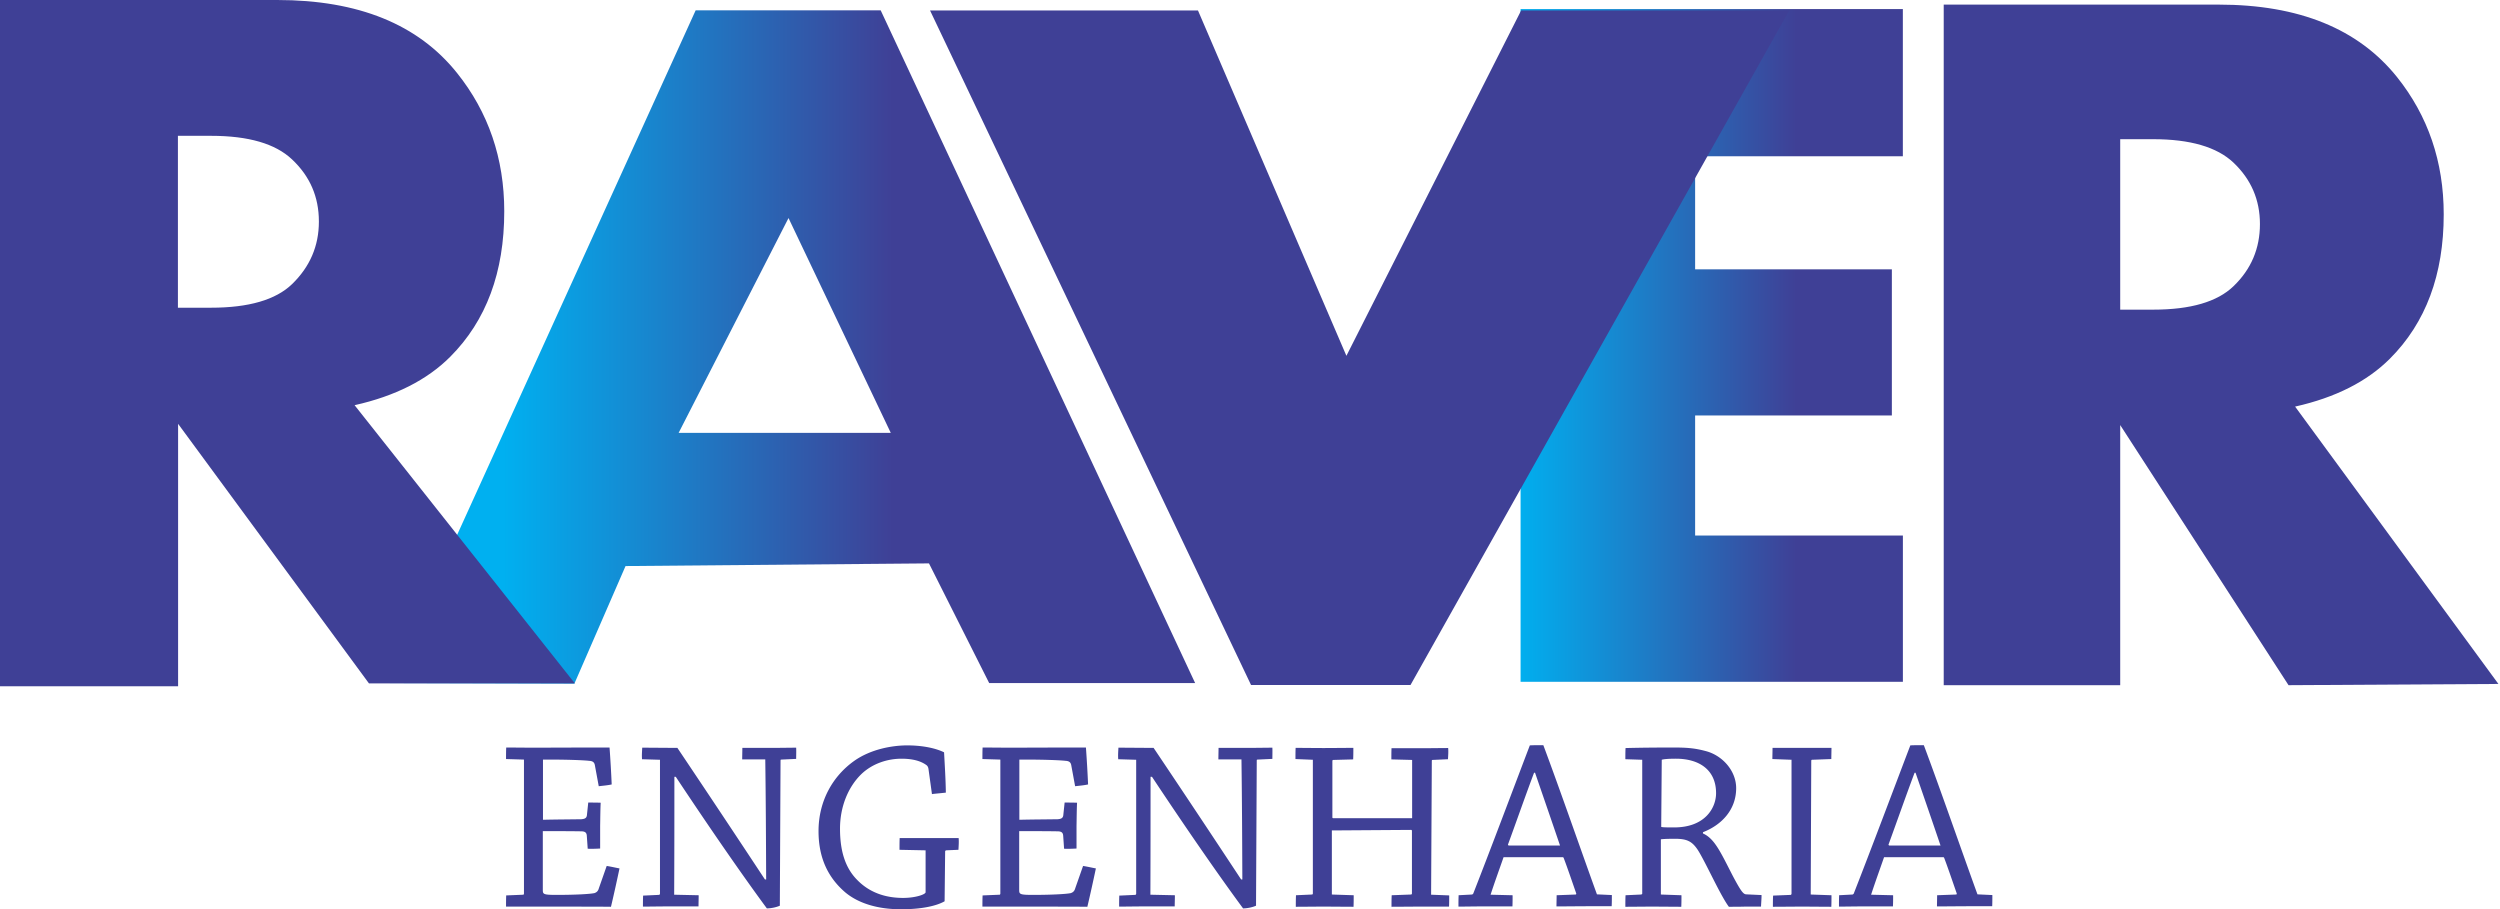
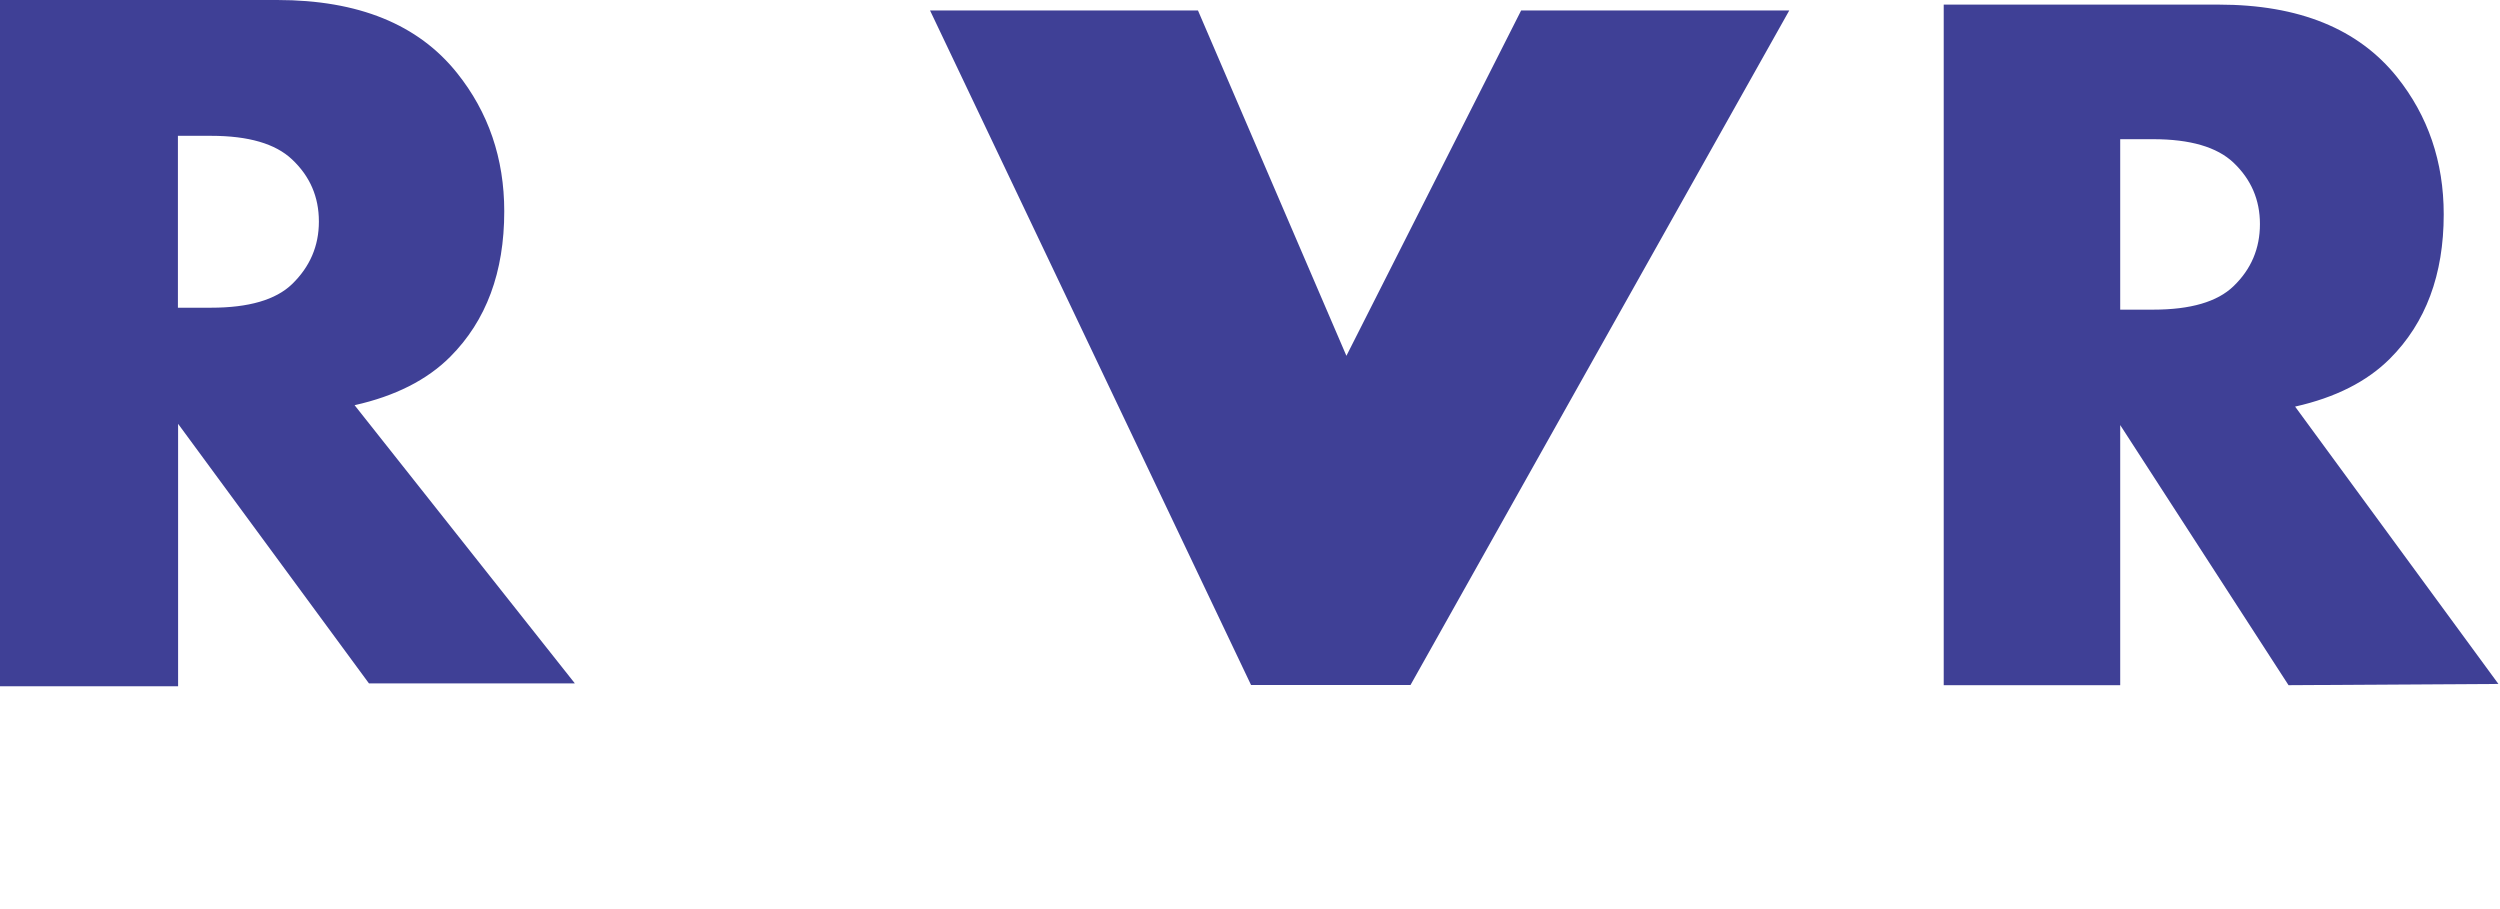
<svg xmlns="http://www.w3.org/2000/svg" width="121" height="44" fill="none">
  <g clip-path="url(#a)">
-     <path fill="#3F4096" d="M24.5 43.338c-.008.18-.008.37-.008.542h1.401c1.598 0 3.137 0 3.678.008.146-.618.284-1.246.413-1.856-.18-.034-.404-.086-.62-.12l-.377 1.074c-.035.129-.095.198-.215.24-.198.044-.877.087-1.84.087-.635 0-.66-.035-.66-.241v-2.845c.712 0 1.314 0 1.847.009.197 0 .275.06.283.223l.043.62c.198.008.413 0 .602-.01v-1.09c.008-.379.008-.774.026-1.127-.18-.008-.404-.008-.602-.008l-.06.567c-.009.155-.06.223-.275.24-.636.01-1.195.01-1.856.026v-2.913h.352c.782 0 1.59.026 1.882.06.19.009.25.086.275.198l.19 1.031c.223-.026.437-.043.627-.086a62.235 62.235 0 0 0-.104-1.787h-1.014c-.292 0-2.286.008-2.63.008-.463 0-.945-.008-1.357-.008-.009.18-.009.378-.009.558l.868.026v6.488s-.008.052-.034.052l-.817.034h-.008ZM31.127 43.338c-.009.163-.009.37-.009.542.335 0 .73-.009 1.126-.009h1.564c0-.163.008-.37.008-.541l-1.186-.026c.01-1.908.01-3.799.01-5.706h.068c1.538 2.32 3.17 4.692 4.408 6.368.215 0 .473-.06.628-.13l.034-7.012c0-.051.009-.06.035-.06l.721-.034c0-.164.009-.37 0-.542-.335 0-.73.009-1.134.009h-1.47c0 .18-.008.378-.008.558h1.117c.026 1.943.035 3.885.043 5.81h-.06a910.103 910.103 0 0 0-4.237-6.368c-.533 0-1.186-.009-1.701-.009-.009.18-.026.378-.009.559l.868.026v6.488s-.009.051-.052.051l-.756.035-.008-.009ZM45.117 38.431c.224-.025.447-.043.662-.068-.009-.654-.052-1.324-.086-1.951-.404-.198-1.031-.335-1.787-.335-.714 0-1.762.18-2.57.756-1.014.722-1.719 1.916-1.719 3.394 0 1.35.499 2.286 1.306 2.974.636.524 1.564.808 2.69.808.963 0 1.702-.155 2.106-.387l.026-2.423s.025-.043.043-.043l.601-.026c.009-.18.026-.387.009-.567h-2.854c-.008.18-.008.378-.008.567l1.263.026v2.028c0 .103-.481.275-1.091.275-.662 0-1.53-.155-2.226-.877-.593-.601-.825-1.435-.825-2.475s.378-2.002 1.031-2.638c.567-.542 1.315-.748 1.942-.748.482 0 .911.086 1.22.318.07.06.087.146.095.224l.164 1.186.008-.018ZM47.558 43.338c-.009.18-.009.37-.009.542h1.401c1.598 0 3.137 0 3.678.008.146-.618.284-1.246.413-1.856-.18-.034-.404-.086-.62-.12l-.377 1.074c-.035.129-.095.198-.215.24-.198.044-.877.087-1.84.087-.635 0-.66-.035-.66-.241v-2.845c.712 0 1.314 0 1.847.009.197 0 .275.06.283.223l.043.62c.198.008.413 0 .602-.01v-1.09c.008-.379.008-.774.026-1.127-.18-.008-.404-.008-.602-.008l-.06.567c-.009.155-.06.223-.275.24-.636.01-1.195.01-1.856.026v-2.913h.352c.782 0 1.59.026 1.882.06.19.009.25.086.275.198l.19 1.031c.223-.026.437-.043.627-.086a62.598 62.598 0 0 0-.104-1.787h-1.014c-.292 0-2.286.008-2.63.008-.463 0-.945-.008-1.357-.008-.009.18-.009.378-.009.558l.868.026v6.488s-.008.052-.034.052l-.817.034h-.008ZM54.175 43.338c-.009.163-.009.37-.009.542.336 0 .73-.009 1.126-.009h1.564c0-.163.009-.37.009-.541l-1.186-.026c.008-1.908.008-3.799.008-5.706h.07c1.538 2.32 3.17 4.692 4.408 6.368.215 0 .473-.06.627-.13l.035-7.012c0-.051.008-.06.034-.06l.722-.034c0-.164.008-.37 0-.542-.335 0-.73.009-1.135.009h-1.47c0 .18-.008.378-.008.558h1.117c.026 1.943.035 3.885.043 5.81h-.06a906.58 906.58 0 0 0-4.236-6.368c-.533 0-1.186-.009-1.702-.009-.009.18-.026.378-.009.559l.868.026v6.488s-.008.051-.051.051l-.756.035-.009-.009ZM62.726 43.33c-.009.189-.009.378-.009.558.404 0 .885-.008 1.324-.008.48 0 1.04.008 1.47.008.008-.18.008-.386.008-.558l-1.057-.035v-3.102l3.832-.026c.035 0 .044.026.044.052v3.033s-.01.043-.043.043l-.937.035c-.009.18-.009.378-.009.558.43 0 .963-.008 1.435-.008h1.35c.008-.18.008-.379.008-.542l-.876-.034.034-6.48s0-.043.026-.043l.756-.034c.009-.163.026-.37.009-.542-.37 0-.825.009-1.264.009H67.35c-.008.163-.008.37-.008.541l1.005.026V39.6H64.53c-.043 0-.043-.026-.043-.052v-2.724s.01-.043.035-.043l.971-.026c.009-.189.009-.378.009-.558-.439 0-.971.008-1.444.008-.439 0-.946-.008-1.35-.008-.008.18-.008.37-.008.541l.842.035v6.48s-.008.042-.043.042l-.773.035ZM70.598 43.338c-.009.18-.009.352-.009.542.318 0 .696-.009 1.04-.009h1.573c.008-.18.008-.37.008-.541l-1.066-.026c.181-.559.43-1.246.628-1.814h2.827c.052-.008.069 0 .086.043.19.499.413 1.16.602 1.702.008.026 0 .06-.026.06l-.92.035c0 .18-.008.37-.008.541.472 0 1.014-.009 1.564-.009h1.108c.009-.163.009-.37.009-.541l-.722-.034c-.773-2.132-1.796-5.088-2.595-7.22-.258 0-.507 0-.653.01-.808 2.122-1.908 5.053-2.733 7.158-.009.034-.034.043-.06.06l-.662.035.009.008Zm3.695-5.947c.378 1.1.842 2.44 1.212 3.532H73.02s-.052-.025-.026-.068c.387-1.057.851-2.38 1.255-3.455h.052l-.009-.009ZM79.484 36.773v6.488s-.026.034-.06.034l-.748.035c-.009.18-.009.37-.009.558.378 0 .825-.008 1.29-.008.463 0 1.03.008 1.417.008.009-.189.009-.378.009-.558l-.997-.035v-2.672c.06-.009.215-.026.688-.026.584 0 .825.129 1.1.541.378.593 1.09 2.2 1.503 2.75.164 0 .559 0 .774-.008h.782c.008-.19.026-.378.026-.559l-.73-.034c-.147 0-.25-.12-.654-.877-.593-1.151-.885-1.822-1.452-2.07v-.061c.91-.352 1.607-1.092 1.607-2.131 0-.843-.662-1.573-1.444-1.788-.567-.154-.945-.18-1.624-.18-.782 0-1.624.008-2.286.026-.009.18-.009.369-.009.54l.817.027Zm.945 0c.069-.026.284-.052.679-.052 1.16 0 1.95.559 1.95 1.667 0 .714-.532 1.659-2.028 1.659-.343 0-.558 0-.627-.026l.026-3.257v.009ZM86.71 36.773v6.48s-.008.06-.042.06l-.85.034c-.01.18-.01.37-.01.541.439 0 .963-.008 1.419-.008.455 0 1.005.008 1.409.008.008-.18.008-.378.008-.558l-1.005-.035.026-6.48s.008-.042.034-.042l.937-.035c0-.163.008-.37.008-.541h-2.853c0 .18-.008.37-.008.541l.936.035h-.008ZM89.014 43.338c-.008.18-.008.352-.008.542.317 0 .696-.009 1.04-.009h1.572c.009-.18.009-.37.009-.541l-1.066-.026c.18-.559.43-1.246.627-1.814h2.828c.051-.008.068 0 .086.043.189.499.412 1.16.601 1.702.009.026 0 .06-.026.06l-.92.035c0 .18-.008.37-.008.541.473 0 1.014-.009 1.564-.009h1.109c.008-.163.008-.37.008-.541l-.721-.034c-.774-2.132-1.797-5.088-2.596-7.22-.257 0-.507 0-.653.01-.808 2.122-1.908 5.053-2.733 7.158-.008.034-.034.043-.06.06l-.662.035.01.008Zm3.695-5.947c.379 1.1.843 2.44 1.212 3.532h-2.484s-.051-.025-.025-.068c.386-1.057.85-2.38 1.254-3.455h.052l-.009-.009Z" />
-     <path fill="url(#b)" d="M92.1 33H73.596V.438h18.502v7.124H82.044v5.475h9.522v7.072h-9.522v5.81H92.1V33Z" />
-     <path fill="url(#c)" d="M57.844 33.06h-9.968l-2.913-5.792-14.687.129-2.475 5.689-8.938-.026L33.67.5h8.955l15.22 32.561Zm-14.73-12.108-4.95-10.399-5.319 10.399h10.27Z" />
    <path fill="#3F4096" d="M86.6.507 68.268 33.155h-7.717L45.014.507h12.968l7.184 16.715L73.623.507h12.976ZM27.81 33.077h-9.952L8.62 20.513v12.702H0V0h13.415c3.927 0 6.823 1.177 8.705 3.532 1.521 1.9 2.286 4.134 2.286 6.695 0 2.947-.868 5.293-2.62 7.046-1.118 1.118-2.665 1.9-4.624 2.338l10.656 13.458-.009.008Zm-12.376-22.36c0-1.187-.43-2.183-1.297-3-.808-.765-2.114-1.143-3.919-1.143H8.611v8.319h1.607c1.813 0 3.128-.378 3.919-1.143.86-.834 1.297-1.84 1.297-3.025v-.009ZM120.923 33.103l-10.158.06-8.147-12.59v12.59h-8.542V.223h13.303c3.893 0 6.763 1.17 8.637 3.507 1.504 1.882 2.26 4.099 2.26 6.643 0 2.921-.868 5.25-2.604 6.986-1.109 1.109-2.638 1.882-4.589 2.32l9.84 13.424Zm-11.542-22.258c0-1.177-.429-2.165-1.28-2.973-.799-.756-2.097-1.135-3.885-1.135h-1.598v8.25h1.598c1.805 0 3.103-.378 3.885-1.134.859-.825 1.28-1.83 1.28-3.008Z" />
  </g>
  <defs>
    <linearGradient id="b" x1="73.391" x2="86.951" y1="16.715" y2="16.715" gradientUnits="userSpaceOnUse">
      <stop stop-color="#00B0F0" />
      <stop offset="1" stop-color="#3F4096" />
    </linearGradient>
    <linearGradient id="c" x1="24.346" x2="43.227" y1="16.784" y2="16.784" gradientUnits="userSpaceOnUse">
      <stop stop-color="#00B0F0" />
      <stop offset="1" stop-color="#3F4096" />
    </linearGradient>
    <clipPath id="a">
      <path fill="#fff" d="M0 0h120.923v44H0z" />
    </clipPath>
  </defs>
</svg>